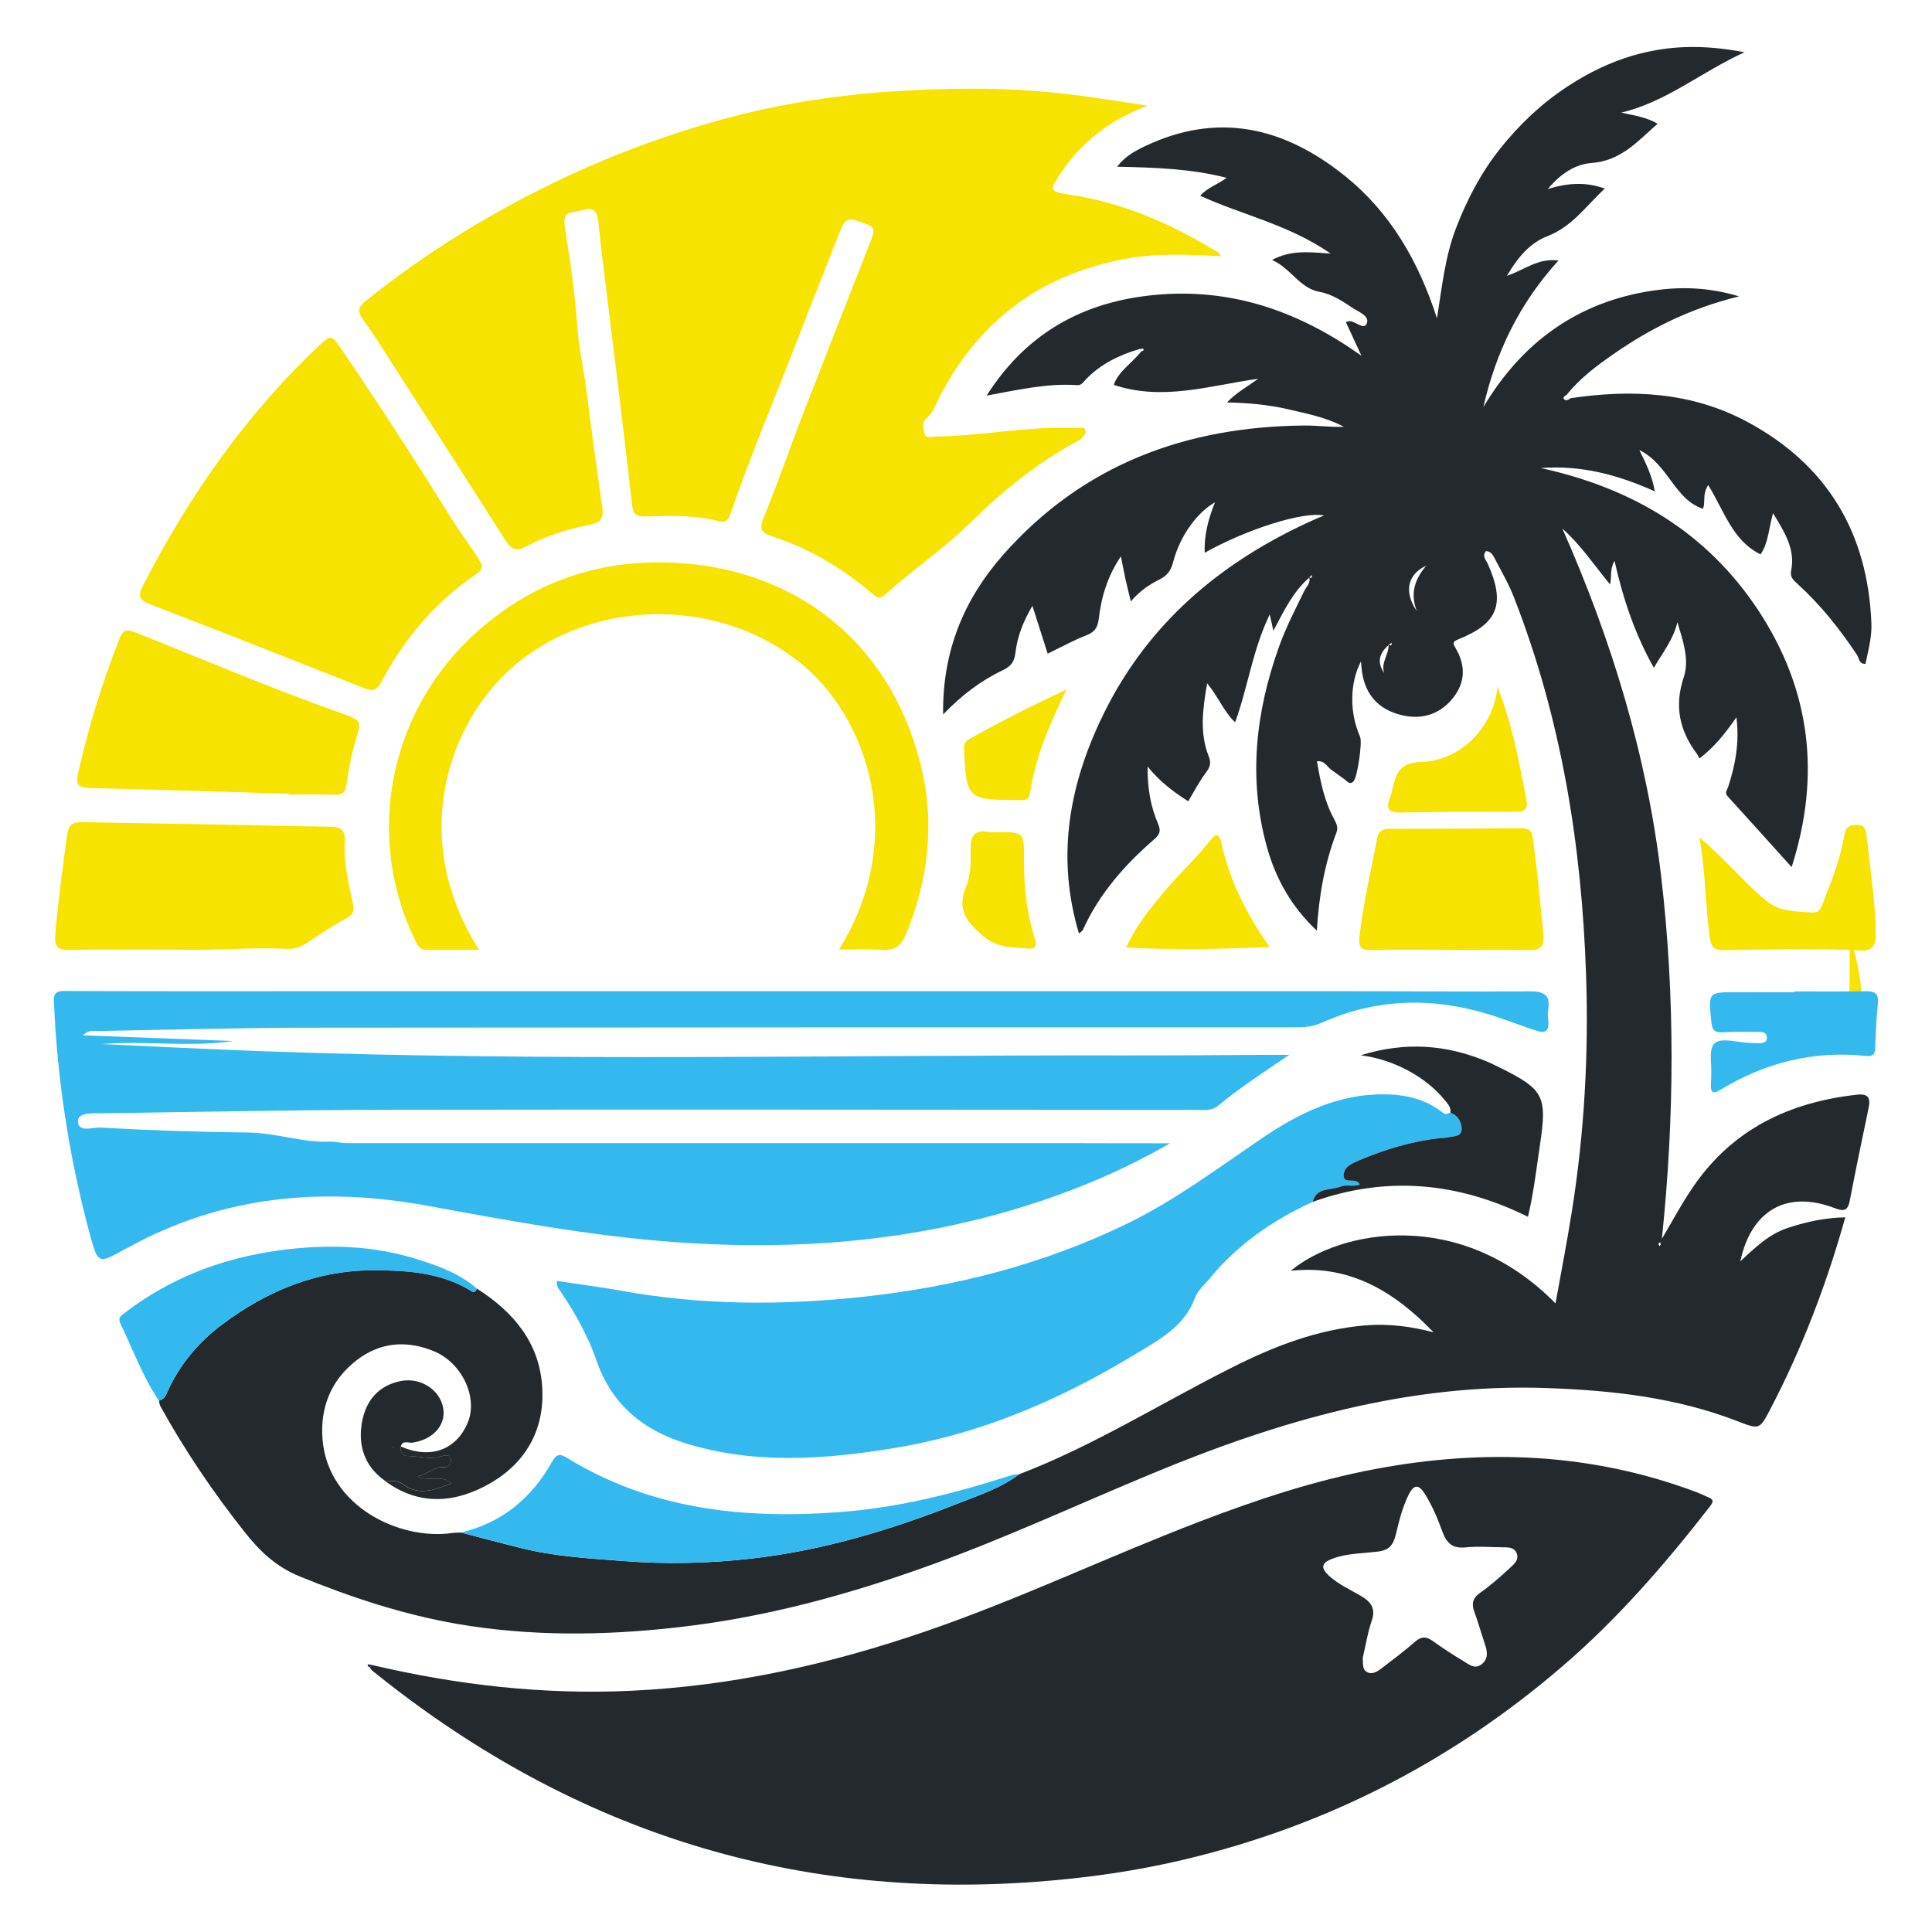
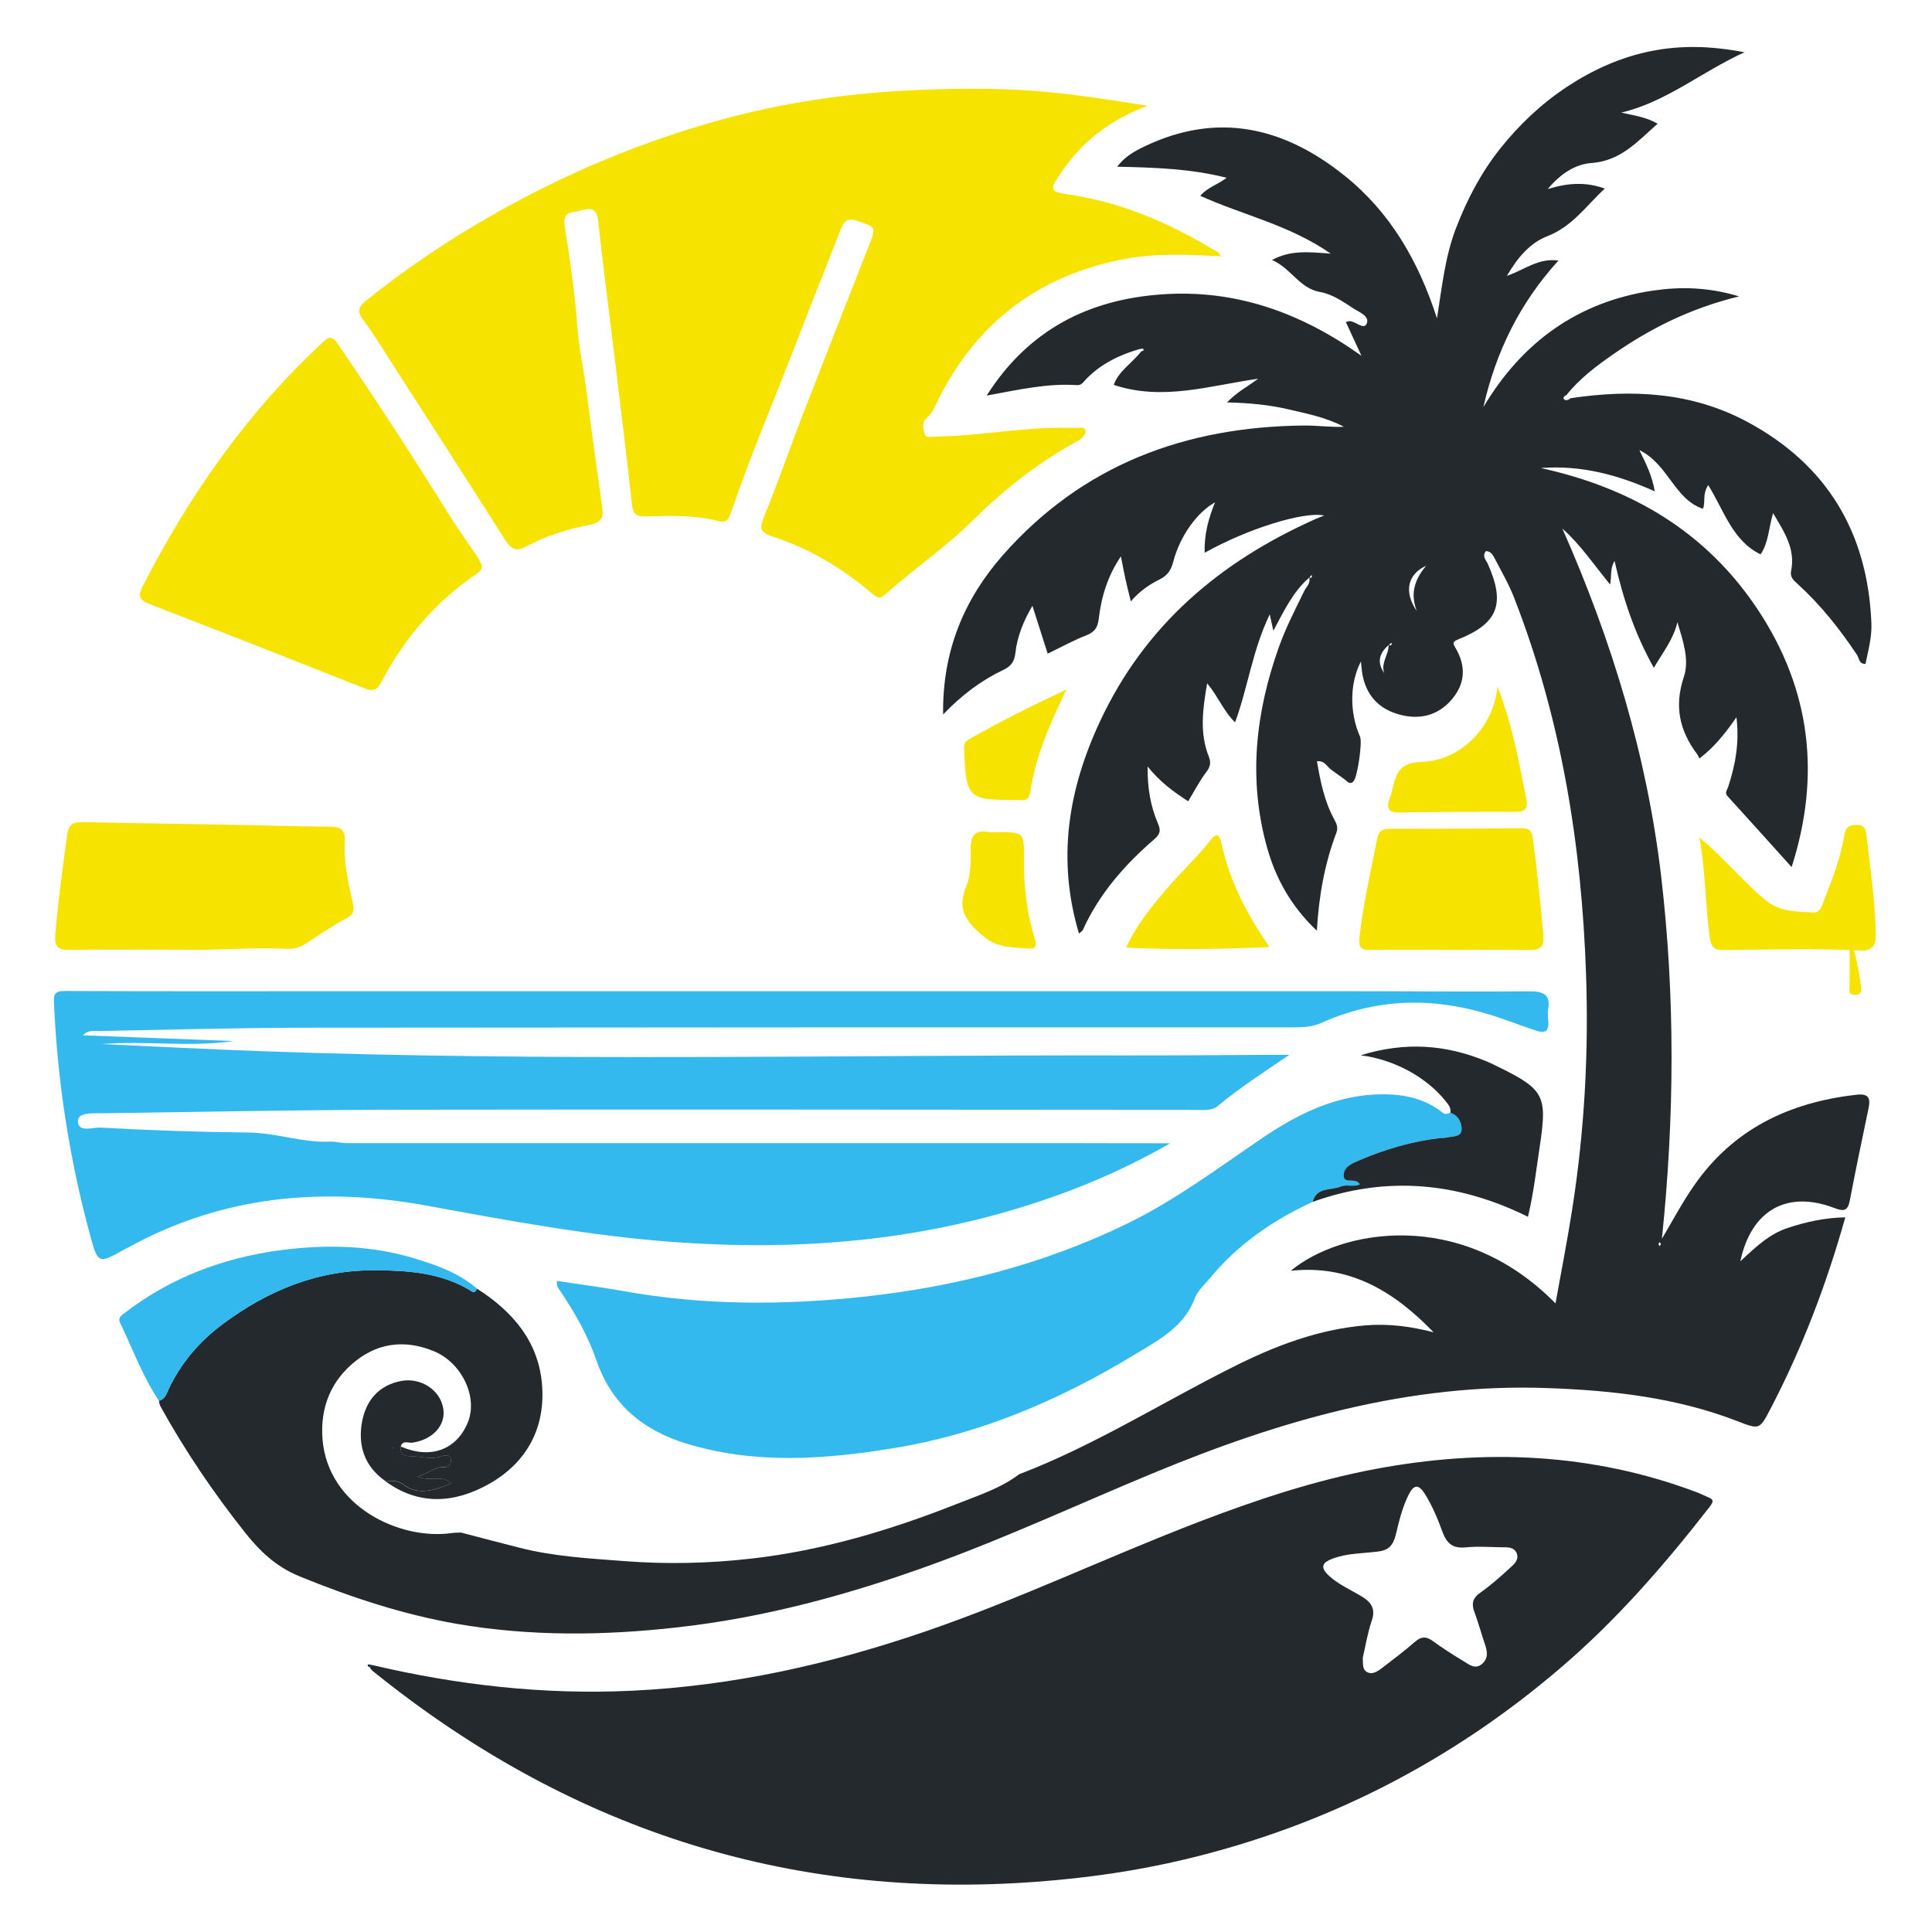
<svg xmlns="http://www.w3.org/2000/svg" version="1.1" id="Calque_1" x="0px" y="0px" width="32px" height="32px" viewBox="0 0 32 32" xml:space="preserve">
  <g>
    <path fill="#F6E300" d="M30.636,15.522c0.089,0.239,0.15,0.514,0.184,0.795c0.009,0.073,0.031,0.159-0.092,0.16   c-0.125,0.001-0.093-0.083-0.093-0.157C30.638,16.047,30.636,15.772,30.636,15.522z" />
    <path fill="#23292C" d="M7.897,21.342c0.605,0.385,1.042,0.897,1.084,1.64c0.041,0.699-0.274,1.254-0.88,1.596   c-0.57,0.321-1.166,0.367-1.731-0.054c0.109,0.015,0.2-0.021,0.325,0.074c0.232,0.176,0.518,0.082,0.777-0.028   c-0.153-0.154-0.35-0.021-0.562-0.115c0.192-0.043,0.286-0.169,0.444-0.153c0.077,0.009,0.126-0.064,0.114-0.136   c-0.013-0.078-0.104-0.063-0.147-0.047c-0.184,0.065-0.364-0.001-0.547-0.001c-0.111,0-0.148-0.057-0.138-0.16   c0.489,0.213,0.917,0.063,1.109-0.389c0.178-0.417-0.088-0.991-0.554-1.187c-0.456-0.189-0.896-0.153-1.287,0.15   C5.483,22.859,5.3,23.31,5.342,23.841c0.091,1.107,1.271,1.675,2.144,1.551c0.05-0.007,0.101-0.007,0.15-0.008   c0.324,0.084,0.647,0.171,0.972,0.252c0.564,0.144,1.142,0.176,1.722,0.22c0.709,0.056,1.417,0.039,2.117-0.041   c1.173-0.133,2.302-0.471,3.398-0.904c0.354-0.141,0.724-0.256,1.034-0.492c1.24-0.474,2.36-1.184,3.541-1.776   c0.697-0.351,1.416-0.626,2.199-0.691c0.379-0.031,0.754,0.018,1.126,0.115c-0.645-0.667-1.379-1.126-2.365-1.019   c0.815-0.679,2.81-1.06,4.384,0.54c0.096-0.531,0.195-1.038,0.275-1.548c0.204-1.293,0.276-2.596,0.231-3.902   c-0.073-2.142-0.41-4.237-1.194-6.244c-0.087-0.223-0.209-0.433-0.32-0.646c-0.029-0.056-0.065-0.119-0.144-0.12   c-0.072,0.087,0.005,0.15,0.031,0.212c0.295,0.662,0.169,0.988-0.495,1.252c-0.072,0.03-0.094,0.053-0.049,0.125   c0.195,0.32,0.173,0.627-0.083,0.902c-0.238,0.255-0.547,0.303-0.863,0.209c-0.368-0.109-0.566-0.378-0.601-0.763   c-0.003-0.033-0.006-0.066-0.011-0.109c-0.188,0.363-0.19,0.849-0.014,1.247c0.041,0.092-0.044,0.667-0.107,0.736   c-0.064,0.069-0.104,0.002-0.146-0.028c-0.076-0.053-0.149-0.109-0.225-0.162c-0.071-0.052-0.111-0.156-0.236-0.14   c0.057,0.337,0.123,0.667,0.29,0.969c0.037,0.069,0.063,0.131,0.032,0.213c-0.194,0.511-0.29,1.044-0.324,1.624   c-0.426-0.402-0.685-0.867-0.831-1.401c-0.307-1.123-0.183-2.217,0.203-3.298c0.115-0.322,0.271-0.624,0.421-0.93   c0.034-0.07,0.111-0.129,0.079-0.225c0.023,0.018,0.041,0.013,0.048-0.015c0.002-0.006-0.005-0.015-0.008-0.022   c-0.013,0.014-0.024,0.028-0.036,0.042c-0.273,0.235-0.421,0.555-0.596,0.881c-0.018-0.083-0.033-0.151-0.06-0.271   c-0.287,0.594-0.36,1.205-0.574,1.788c-0.19-0.182-0.28-0.428-0.463-0.646c-0.074,0.427-0.127,0.822,0.026,1.209   c0.044,0.111,0.024,0.177-0.046,0.269c-0.11,0.146-0.194,0.311-0.294,0.476c-0.24-0.156-0.464-0.317-0.672-0.576   c-0.004,0.361,0.05,0.66,0.171,0.943c0.05,0.118,0.04,0.174-0.067,0.267c-0.487,0.422-0.908,0.902-1.178,1.499   c-0.009,0.018-0.032,0.03-0.063,0.057c-0.367-1.23-0.179-2.383,0.347-3.51c0.742-1.594,1.986-2.647,3.562-3.351   c0.044-0.021,0.09-0.037,0.152-0.062c-0.337-0.074-1.286,0.226-1.979,0.617c-0.01-0.293,0.06-0.563,0.172-0.836   c-0.294,0.162-0.58,0.556-0.691,0.979c-0.036,0.141-0.093,0.231-0.225,0.297c-0.171,0.085-0.332,0.192-0.479,0.365   c-0.035-0.146-0.064-0.255-0.088-0.366c-0.025-0.114-0.047-0.23-0.076-0.38c-0.222,0.326-0.325,0.674-0.367,1.033   c-0.02,0.163-0.077,0.224-0.216,0.279c-0.209,0.082-0.408,0.192-0.63,0.3c-0.082-0.256-0.164-0.515-0.253-0.793   c-0.148,0.251-0.25,0.504-0.282,0.781c-0.016,0.138-0.068,0.22-0.204,0.283c-0.361,0.172-0.683,0.412-0.993,0.736   c-0.014-1.048,0.345-1.907,0.993-2.643c1.321-1.496,3.025-2.125,4.986-2.143c0.217-0.002,0.435,0.03,0.659,0.021   c-0.291-0.156-0.612-0.217-0.926-0.291c-0.316-0.073-0.64-0.104-1.01-0.113c0.171-0.177,0.348-0.265,0.516-0.392   c-0.795,0.112-1.58,0.373-2.391,0.102c0.07-0.218,0.3-0.359,0.456-0.556c0.019-0.007,0.051-0.009,0.032-0.04   c-0.006-0.009-0.042,0.002-0.064,0.003c-0.336,0.098-0.644,0.248-0.89,0.505c-0.039,0.042-0.07,0.097-0.142,0.092   c-0.497-0.034-0.979,0.079-1.498,0.173c0.697-1.096,1.698-1.597,2.926-1.678c1.21-0.08,2.284,0.308,3.282,1.019   c-0.085-0.186-0.172-0.372-0.259-0.56c0.033-0.007,0.049-0.014,0.063-0.014c0.101,0.003,0.234,0.15,0.282,0.043   c0.056-0.125-0.121-0.19-0.216-0.251c-0.175-0.115-0.351-0.239-0.561-0.276c-0.335-0.06-0.474-0.39-0.79-0.529   c0.311-0.168,0.608-0.131,0.971-0.106c-0.694-0.48-1.46-0.638-2.16-0.957c0.114-0.136,0.287-0.183,0.436-0.298   c-0.586-0.151-1.182-0.17-1.813-0.184c0.132-0.171,0.29-0.257,0.452-0.335c1.213-0.582,2.314-0.321,3.317,0.485   c0.75,0.602,1.219,1.403,1.529,2.362c0.084-0.531,0.135-1.025,0.314-1.491c0.182-0.475,0.415-0.921,0.733-1.321   c0.317-0.398,0.684-0.745,1.11-1.026c0.426-0.28,0.885-0.488,1.386-0.588c0.5-0.101,1.002-0.087,1.55,0.019   c-0.715,0.325-1.292,0.822-2.041,0.999c0.213,0.049,0.41,0.072,0.602,0.184C27.126,2.339,26.847,2.665,26.36,2.7   c-0.262,0.02-0.505,0.168-0.724,0.431c0.34-0.104,0.63-0.12,0.944-0.008c-0.312,0.292-0.543,0.631-0.948,0.788   c-0.288,0.111-0.491,0.347-0.673,0.658c0.292-0.099,0.516-0.299,0.854-0.254c-0.641,0.704-1.036,1.511-1.244,2.429   c0.64-1.077,1.566-1.744,2.798-1.929c0.448-0.067,0.913-0.064,1.438,0.094C28,5.106,27.337,5.438,26.723,5.866   c-0.283,0.196-0.56,0.404-0.777,0.677c-0.033,0.013-0.064,0.045-0.042,0.069c0.03,0.03,0.076,0.014,0.108-0.016   c1.013-0.152,2.006-0.104,2.926,0.39c1.324,0.709,1.997,1.837,2.058,3.333c0.01,0.229-0.051,0.452-0.098,0.676   c-0.109,0.006-0.105-0.097-0.142-0.151c-0.287-0.43-0.606-0.832-0.991-1.18c-0.065-0.058-0.119-0.111-0.098-0.212   c0.072-0.354-0.107-0.634-0.3-0.953c-0.072,0.254-0.077,0.498-0.207,0.683c-0.465-0.227-0.602-0.721-0.867-1.148   c-0.104,0.167-0.038,0.283-0.088,0.393c-0.475-0.16-0.569-0.735-1.052-0.972c0.117,0.237,0.212,0.431,0.255,0.683   c-0.616-0.277-1.227-0.437-1.888-0.386c1.511,0.331,2.752,1.063,3.608,2.365c0.862,1.314,1.033,2.727,0.547,4.245   c-0.362-0.402-0.709-0.788-1.059-1.172c-0.057-0.062-0.009-0.104,0.008-0.157c0.117-0.359,0.189-0.724,0.137-1.153   c-0.189,0.273-0.374,0.502-0.614,0.683c-0.014-0.027-0.022-0.051-0.036-0.07c-0.293-0.39-0.384-0.795-0.221-1.282   c0.095-0.283-0.015-0.6-0.107-0.906c-0.064,0.281-0.241,0.5-0.39,0.756c-0.313-0.557-0.509-1.139-0.651-1.771   c-0.081,0.137-0.044,0.25-0.074,0.391c-0.266-0.326-0.49-0.659-0.79-0.926c0.816,1.847,1.4,3.755,1.636,5.76   c0.234,1.998,0.221,3.999,0.012,6.004c0.173-0.291,0.332-0.593,0.524-0.87c0.65-0.947,1.587-1.393,2.704-1.517   c0.186-0.021,0.232,0.047,0.196,0.22c-0.107,0.509-0.213,1.019-0.311,1.53c-0.033,0.171-0.094,0.189-0.254,0.127   c-0.781-0.298-1.377,0.027-1.56,0.883c0.256-0.239,0.482-0.455,0.788-0.554c0.304-0.101,0.613-0.169,0.951-0.175   c-0.31,1.104-0.71,2.154-1.231,3.156c-0.188,0.359-0.183,0.365-0.553,0.221c-1.011-0.392-2.066-0.51-3.142-0.549   c-2.3-0.085-4.441,0.539-6.534,1.407c-1.229,0.509-2.437,1.072-3.689,1.524c-1.361,0.492-2.751,0.871-4.194,1.032   c-1.218,0.138-2.436,0.151-3.649-0.057C6.67,26.74,5.811,26.456,4.963,26.11c-0.396-0.162-0.662-0.42-0.913-0.737   c-0.52-0.657-0.987-1.347-1.392-2.079c-0.016-0.027-0.018-0.063-0.025-0.095c0.098-0.021,0.122-0.109,0.157-0.184   c0.204-0.438,0.513-0.797,0.894-1.081c0.754-0.563,1.585-0.905,2.549-0.895c0.536,0.005,1.054,0.042,1.529,0.317   C7.801,21.378,7.865,21.449,7.897,21.342z M23.004,10.681c-0.158,0.134-0.204,0.287-0.076,0.468   c-0.063-0.171,0.08-0.312,0.072-0.474c0.02,0.021,0.038,0.021,0.052-0.005c0.003-0.005-0.004-0.016-0.006-0.023   C23.032,10.659,23.018,10.669,23.004,10.681z M23.621,9.371c-0.302,0.137-0.376,0.425-0.155,0.749   c-0.121-0.318-0.013-0.545,0.158-0.754l-0.009-0.006L23.621,9.371z M27.509,20.613c-0.005-0.012-0.009-0.026-0.013-0.039   c-0.01,0.008-0.024,0.016-0.025,0.024c-0.001,0.013,0.009,0.027,0.014,0.042C27.492,20.631,27.5,20.622,27.509,20.613z" />
    <path fill="#23292C" d="M6.155,27.576c1.417,0.334,2.851,0.497,4.306,0.428c1.668-0.078,3.279-0.438,4.854-0.978   c1.556-0.532,3.038-1.244,4.57-1.83c0.943-0.36,1.9-0.678,2.896-0.865c1.804-0.338,3.58-0.268,5.314,0.382   c0.062,0.023,0.122,0.054,0.184,0.08c0.08,0.034,0.124,0.054,0.044,0.157c-0.747,0.961-1.542,1.878-2.47,2.671   c-1.818,1.557-3.892,2.619-6.221,3.175c-0.811,0.194-1.631,0.31-2.465,0.372c-4.14,0.309-7.789-0.898-11.001-3.497   c-0.018-0.016-0.029-0.039-0.043-0.059C6.136,27.602,6.146,27.589,6.155,27.576z M22.572,27.458c0.005,0.1-0.008,0.187,0.061,0.231   c0.081,0.053,0.165,0.007,0.232-0.043c0.195-0.148,0.391-0.295,0.574-0.455c0.102-0.087,0.181-0.089,0.286-0.015   c0.164,0.118,0.333,0.229,0.506,0.332c0.096,0.056,0.199,0.155,0.32,0.049c0.105-0.094,0.083-0.209,0.043-0.327   c-0.06-0.176-0.108-0.354-0.172-0.527c-0.052-0.136-0.034-0.231,0.094-0.321c0.171-0.121,0.33-0.261,0.485-0.404   c0.071-0.064,0.168-0.141,0.118-0.256c-0.044-0.101-0.151-0.094-0.243-0.094c-0.203-0.003-0.407-0.019-0.607,0.002   c-0.206,0.019-0.305-0.066-0.374-0.25c-0.081-0.221-0.17-0.439-0.298-0.641c-0.102-0.159-0.18-0.151-0.264,0.015   c-0.107,0.213-0.16,0.442-0.216,0.67c-0.043,0.17-0.113,0.254-0.298,0.275c-0.248,0.032-0.503,0.025-0.746,0.117   c-0.189,0.069-0.201,0.152-0.063,0.282c0.163,0.15,0.367,0.236,0.554,0.35c0.15,0.092,0.224,0.204,0.156,0.397   C22.65,27.051,22.616,27.269,22.572,27.458z" />
    <path fill="#F6E300" d="M20.219,4.244c-0.538-0.027-1.076-0.055-1.612,0.049c-1.393,0.27-2.41,1.035-3.054,2.299   c-0.06,0.119-0.1,0.247-0.211,0.338c-0.078,0.066-0.049,0.181-0.025,0.262c0.021,0.072,0.119,0.039,0.183,0.038   c0.731-0.008,1.452-0.16,2.186-0.144c0.059,0.002,0.118-0.002,0.177,0.001c0.039,0.002,0.09-0.018,0.112,0.031   C18,7.175,17.95,7.215,17.923,7.25c-0.028,0.037-0.08,0.057-0.124,0.082c-0.633,0.35-1.192,0.797-1.703,1.303   c-0.448,0.444-0.972,0.795-1.438,1.215c-0.088,0.079-0.137,0.046-0.211-0.017c-0.491-0.419-1.037-0.748-1.654-0.947   c-0.188-0.061-0.222-0.127-0.141-0.323c0.226-0.543,0.414-1.101,0.627-1.65c0.366-0.945,0.738-1.888,1.108-2.832   c0.129-0.33,0.124-0.318-0.195-0.425c-0.179-0.061-0.224,0.036-0.273,0.16c-0.229,0.585-0.464,1.169-0.689,1.756   c-0.379,0.982-0.792,1.953-1.134,2.949c-0.033,0.098-0.084,0.139-0.188,0.111C11.51,8.529,11.104,8.542,10.7,8.554   c-0.161,0.005-0.216-0.04-0.233-0.202c-0.088-0.802-0.188-1.604-0.284-2.405C10.092,5.188,9.99,4.43,9.909,3.669   C9.878,3.364,9.695,3.48,9.537,3.504C9.374,3.528,9.324,3.567,9.358,3.78c0.087,0.542,0.165,1.088,0.205,1.639   C9.588,5.753,9.664,6.092,9.708,6.43c0.084,0.665,0.176,1.329,0.27,1.992c0.023,0.169-0.041,0.236-0.206,0.269   c-0.364,0.073-0.723,0.18-1.049,0.357C8.538,9.149,8.46,9.088,8.363,8.937C7.755,7.978,7.139,7.024,6.525,6.068   c-0.169-0.262-0.331-0.53-0.516-0.78C5.906,5.148,5.945,5.074,6.063,4.98c0.664-0.535,1.37-1.009,2.111-1.429   c1.199-0.682,2.462-1.21,3.792-1.574c0.969-0.265,1.958-0.415,2.961-0.472c0.75-0.043,1.5-0.055,2.249,0.004   c0.591,0.046,1.175,0.14,1.831,0.242c-0.635,0.241-1.086,0.599-1.426,1.1c-0.206,0.303-0.206,0.322,0.144,0.375   c0.856,0.127,1.631,0.464,2.366,0.905c0.05,0.029,0.11,0.047,0.125,0.115L20.219,4.244z" />
    <path fill="#34B9EF" d="M19.381,18.936c-0.996,0.576-2.085,0.989-3.227,1.271c-1.644,0.404-3.311,0.488-4.994,0.365   c-1.38-0.101-2.735-0.354-4.093-0.603c-1.728-0.314-3.387-0.167-4.947,0.696c-0.015,0.008-0.03,0.015-0.045,0.021   c-0.446,0.251-0.453,0.253-0.584-0.233c-0.341-1.258-0.539-2.537-0.597-3.838c-0.006-0.126,0-0.201,0.166-0.201   c1.664,0.007,3.327,0.003,4.991,0.003c5.361,0,10.724-0.001,16.086,0c1.063,0,2.128,0.011,3.191,0.003   c0.229-0.001,0.358,0.042,0.314,0.304c-0.011,0.064-0.002,0.133,0.003,0.201c0.013,0.161-0.062,0.193-0.2,0.146   c-0.272-0.089-0.536-0.196-0.812-0.278c-0.938-0.282-1.854-0.252-2.751,0.151c-0.144,0.065-0.291,0.072-0.443,0.072   c-5.463,0-10.927,0-16.391,0.006c-1.132,0.002-2.263,0.034-3.394,0.055c-0.089,0.001-0.186-0.026-0.281,0.071   c0.845,0.032,1.668,0.063,2.492,0.095c-0.721,0.106-1.443-0.009-2.181,0.05c0.883,0.04,1.75,0.085,2.616,0.117   c4.761,0.174,9.522,0.063,14.285,0.071c0.818,0.002,1.638-0.006,2.456-0.01c0.081,0,0.161,0,0.315,0   c-0.444,0.301-0.828,0.551-1.18,0.843c-0.106,0.09-0.238,0.069-0.363,0.069c-4.417-0.002-8.834-0.009-13.25-0.002   c-1.621,0.002-3.241,0.035-4.862,0.058c-0.151,0.003-0.405-0.022-0.41,0.125c-0.005,0.205,0.25,0.104,0.373,0.112   c0.816,0.047,1.634,0.074,2.451,0.082c0.461,0.005,0.898,0.173,1.36,0.151c0.085-0.003,0.181,0.025,0.272,0.025   c4.045,0,8.09,0,12.135,0C18.391,18.936,18.896,18.936,19.381,18.936z" />
    <path fill="#34B9EF" d="M21.742,19.907c-0.657,0.302-1.241,0.703-1.704,1.267c-0.085,0.104-0.199,0.2-0.244,0.32   c-0.179,0.485-0.603,0.701-1.002,0.943c-1.235,0.749-2.546,1.313-3.979,1.547c-1.144,0.188-2.292,0.274-3.43-0.069   c-0.724-0.219-1.25-0.646-1.502-1.377c-0.141-0.409-0.352-0.781-0.591-1.14c-0.032-0.049-0.079-0.092-0.065-0.182   c0.355,0.055,0.712,0.099,1.064,0.162c1.334,0.244,2.672,0.244,4.014,0.1c1.525-0.165,2.992-0.541,4.375-1.215   c0.799-0.391,1.507-0.924,2.239-1.42c0.606-0.41,1.253-0.724,2.012-0.718c0.355,0.003,0.687,0.081,0.967,0.305   c0.062,0.048,0.087,0,0.129,0.001c0.142,0.042,0.192,0.183,0.186,0.284c-0.008,0.123-0.167,0.102-0.267,0.128   c-0.024,0.006-0.051,0.002-0.075,0.004c-0.473,0.053-0.922,0.187-1.358,0.372c-0.118,0.051-0.253,0.106-0.253,0.249   c0.002,0.156,0.198,0.022,0.267,0.148c-0.107,0.047-0.226-0.004-0.315,0.035C22.046,19.722,21.805,19.656,21.742,19.907z" />
    <path fill="#F6E300" d="M7.981,9.362C7.978,9.467,7.909,9.493,7.855,9.531c-0.664,0.461-1.169,1.06-1.543,1.773   c-0.061,0.115-0.127,0.155-0.261,0.102c-1.188-0.47-2.375-0.939-3.567-1.398c-0.193-0.074-0.201-0.144-0.11-0.32   c0.769-1.495,1.72-2.853,2.955-4.003C5.441,5.58,5.491,5.544,5.6,5.703C6.241,6.64,6.858,7.592,7.457,8.557   C7.595,8.778,7.75,8.987,7.895,9.205C7.932,9.26,7.959,9.321,7.981,9.362z" />
-     <path fill="#F6E300" d="M13.896,15.728c1.146-1.839,0.499-3.846-0.662-4.766c-1.284-1.019-3.208-1.054-4.526-0.089   c-1.253,0.916-1.989,2.959-0.772,4.859c-0.309,0-0.592-0.001-0.875,0c-0.119,0.001-0.151-0.089-0.191-0.172   c-0.822-1.698-0.423-3.687,0.883-4.957c0.953-0.925,2.112-1.348,3.425-1.282c1.918,0.096,3.527,1.228,4.063,3.311   c0.249,0.968,0.144,1.917-0.234,2.841c-0.079,0.195-0.184,0.275-0.395,0.259C14.386,15.715,14.158,15.728,13.896,15.728z" />
    <path fill="#F6E300" d="M2.964,15.73c-0.606,0-1.214-0.007-1.821,0.003c-0.193,0.004-0.243-0.062-0.228-0.25   c0.046-0.554,0.122-1.104,0.197-1.654c0.022-0.178,0.104-0.217,0.267-0.212c0.75,0.018,1.501,0.025,2.252,0.04   c0.608,0.01,1.217,0.03,1.825,0.035c0.176,0.001,0.265,0.039,0.254,0.239c-0.02,0.347,0.058,0.686,0.133,1.022   c0.029,0.126,0.019,0.191-0.109,0.259c-0.229,0.121-0.444,0.272-0.663,0.414c-0.096,0.062-0.197,0.096-0.31,0.09   C4.162,15.685,3.563,15.747,2.964,15.73z" />
-     <path fill="#F6E300" d="M4.782,13.146c-1.095-0.032-2.188-0.068-3.283-0.093c-0.188-0.004-0.252-0.04-0.206-0.243   c0.17-0.758,0.397-1.495,0.68-2.216c0.05-0.129,0.092-0.188,0.253-0.125c1.116,0.441,2.22,0.915,3.351,1.317   c0.032,0.011,0.064,0.021,0.097,0.033c0.324,0.124,0.313,0.12,0.216,0.444c-0.071,0.241-0.118,0.491-0.153,0.74   c-0.02,0.132-0.071,0.164-0.195,0.16c-0.251-0.009-0.506-0.003-0.758-0.003C4.782,13.155,4.782,13.15,4.782,13.146z" />
-     <path fill="#34B9EF" d="M16.879,24.418c-0.311,0.236-0.681,0.352-1.034,0.492c-1.097,0.434-2.226,0.771-3.398,0.904   c-0.7,0.08-1.408,0.097-2.117,0.041c-0.58-0.044-1.157-0.076-1.722-0.22c-0.324-0.081-0.647-0.168-0.972-0.252   c0.68-0.161,1.171-0.571,1.506-1.169c0.077-0.137,0.132-0.139,0.249-0.067c1.387,0.851,2.908,1.015,4.492,0.9   c0.989-0.071,1.937-0.313,2.872-0.614C16.794,24.42,16.838,24.422,16.879,24.418z" />
    <path fill="#F6E300" d="M24.005,15.732c-0.438,0-0.877-0.006-1.314,0.003c-0.154,0.003-0.19-0.059-0.176-0.193   c0.06-0.561,0.19-1.109,0.297-1.662c0.022-0.112,0.085-0.152,0.194-0.152c0.733-0.001,1.466-0.003,2.199-0.01   c0.127,0,0.167,0.044,0.185,0.173c0.071,0.525,0.122,1.052,0.172,1.579c0.021,0.208-0.044,0.271-0.242,0.266   c-0.438-0.008-0.876-0.002-1.314-0.002C24.005,15.733,24.005,15.732,24.005,15.732z" />
    <path fill="#23292C" d="M21.742,19.907c0.063-0.251,0.304-0.186,0.466-0.255c0.09-0.039,0.208,0.012,0.315-0.035   c-0.068-0.126-0.265,0.008-0.267-0.148c0-0.143,0.135-0.198,0.253-0.249c0.437-0.186,0.886-0.319,1.358-0.372   c0.024-0.002,0.051,0.002,0.075-0.004c0.1-0.026,0.259-0.005,0.267-0.128c0.007-0.102-0.044-0.242-0.186-0.284   c0.015-0.085-0.037-0.142-0.085-0.201c-0.311-0.387-0.846-0.684-1.402-0.752c0.74-0.229,1.415-0.177,2.077,0.097   c0.078,0.032,0.152,0.069,0.229,0.107c0.732,0.361,0.784,0.476,0.666,1.272c-0.06,0.397-0.104,0.797-0.2,1.199   C24.148,19.579,22.963,19.469,21.742,19.907z" />
    <path fill="#34B9EF" d="M7.897,21.342c-0.032,0.107-0.097,0.036-0.136,0.016c-0.476-0.275-0.993-0.313-1.529-0.317   c-0.964-0.011-1.795,0.331-2.549,0.895c-0.381,0.284-0.689,0.643-0.894,1.081c-0.035,0.074-0.06,0.162-0.157,0.184   c-0.268-0.4-0.432-0.852-0.639-1.282c-0.049-0.101,0.023-0.134,0.083-0.181c0.752-0.575,1.607-0.898,2.539-1.027   c0.791-0.107,1.578-0.09,2.343,0.161C7.293,20.979,7.625,21.104,7.897,21.342z" />
    <path fill="#F6E300" d="M28.147,13.871c0.395,0.324,0.707,0.712,1.088,1.033c0.241,0.203,0.51,0.192,0.785,0.209   c0.136,0.008,0.153-0.109,0.19-0.2c0.139-0.352,0.278-0.705,0.338-1.08c0.021-0.128,0.074-0.167,0.196-0.171   c0.13-0.004,0.158,0.062,0.17,0.167c0.063,0.552,0.147,1.102,0.155,1.66c0.003,0.2-0.091,0.263-0.249,0.254   c-0.751-0.038-1.502-0.015-2.253-0.007c-0.179,0.002-0.227-0.041-0.252-0.232C28.245,14.962,28.247,14.412,28.147,13.871z" />
-     <path fill="#34B9EF" d="M29.72,16.421c0.396,0,0.793,0.005,1.188-0.003c0.155-0.002,0.212,0.047,0.195,0.204   c-0.023,0.244-0.036,0.488-0.044,0.732c-0.003,0.109-0.037,0.147-0.149,0.136c-0.871-0.092-1.673,0.109-2.415,0.561   c-0.124,0.075-0.165,0.046-0.157-0.094c0.007-0.118,0.008-0.237,0.001-0.354c-0.025-0.381,0.085-0.406,0.466-0.347   c0.117,0.019,0.229,0.022,0.344,0.022c0.061,0,0.122-0.018,0.116-0.098c-0.006-0.08-0.069-0.087-0.13-0.088   c-0.202,0-0.405-0.006-0.607,0.006c-0.131,0.007-0.169-0.039-0.182-0.168c-0.052-0.499-0.058-0.498,0.437-0.496   c0.313,0.002,0.624,0.001,0.938,0.001C29.72,16.432,29.72,16.426,29.72,16.421z" />
    <path fill="#F6E300" d="M24.803,11.37c0.253,0.652,0.358,1.263,0.479,1.87c0.025,0.125-0.002,0.207-0.164,0.206   c-0.641-0.003-1.282,0-1.924,0.012c-0.19,0.004-0.242-0.06-0.176-0.234c0.021-0.055,0.036-0.112,0.049-0.169   c0.059-0.251,0.119-0.425,0.47-0.434C24.188,12.604,24.745,12.043,24.803,11.37z" />
    <path fill="#F6E300" d="M21.028,15.686c-0.813,0.036-1.581,0.048-2.376,0.009c0.176-0.382,0.417-0.673,0.659-0.958   c0.232-0.275,0.5-0.519,0.724-0.803c0.051-0.064,0.147-0.192,0.193,0.021C20.362,14.571,20.636,15.125,21.028,15.686z" />
    <path fill="#F6E300" d="M16.511,13.783c0.447-0.002,0.453-0.002,0.449,0.453c-0.003,0.45,0.047,0.889,0.182,1.319   c0.03,0.095,0.024,0.169-0.109,0.156c-0.258-0.025-0.503,0-0.745-0.204c-0.289-0.243-0.441-0.445-0.284-0.827   c0.074-0.179,0.077-0.397,0.073-0.597c-0.005-0.231,0.057-0.351,0.309-0.301C16.426,13.791,16.469,13.783,16.511,13.783z" />
    <path fill="#23292C" d="M6.638,23.957c-0.011,0.104,0.026,0.16,0.138,0.16c0.183,0,0.363,0.066,0.547,0.001   c0.044-0.016,0.135-0.031,0.147,0.047c0.012,0.071-0.037,0.145-0.114,0.136c-0.158-0.016-0.252,0.11-0.444,0.153   c0.212,0.095,0.408-0.039,0.562,0.115c-0.26,0.11-0.545,0.204-0.777,0.028c-0.125-0.095-0.216-0.06-0.325-0.074   c-0.337-0.24-0.446-0.583-0.376-0.97c0.065-0.353,0.271-0.608,0.65-0.68c0.324-0.061,0.648,0.15,0.696,0.459   c0.045,0.277-0.177,0.515-0.512,0.563C6.766,23.905,6.671,23.847,6.638,23.957z M6.5,23.981l0.013,0.009l0.002-0.013L6.5,23.981z" />
    <path fill="#F6E300" d="M17.664,11.42c-0.28,0.58-0.513,1.115-0.6,1.699c-0.016,0.107-0.068,0.146-0.169,0.133   c-0.017-0.001-0.034-0.002-0.051-0.002c-0.818,0-0.839-0.021-0.876-0.842c-0.004-0.07,0.004-0.119,0.079-0.162   C16.557,11.957,17.079,11.695,17.664,11.42z" />
    <path fill="#072A3E" d="M6.124,27.612c-0.021-0.007-0.048-0.015-0.028-0.041c0.007-0.009,0.039,0.004,0.06,0.005   C6.146,27.589,6.136,27.602,6.124,27.612z" />
    <path fill="#F6E300" d="M20.217,4.246c0.007,0.002,0.015,0.004,0.021,0.009c0.003,0.002,0,0.01,0,0.016   c-0.007-0.009-0.012-0.018-0.019-0.026L20.217,4.246z" />
    <polygon fill="#072A3E" points="6.5,23.981 6.515,23.978 6.513,23.99  " />
  </g>
  <g>
</g>
</svg>